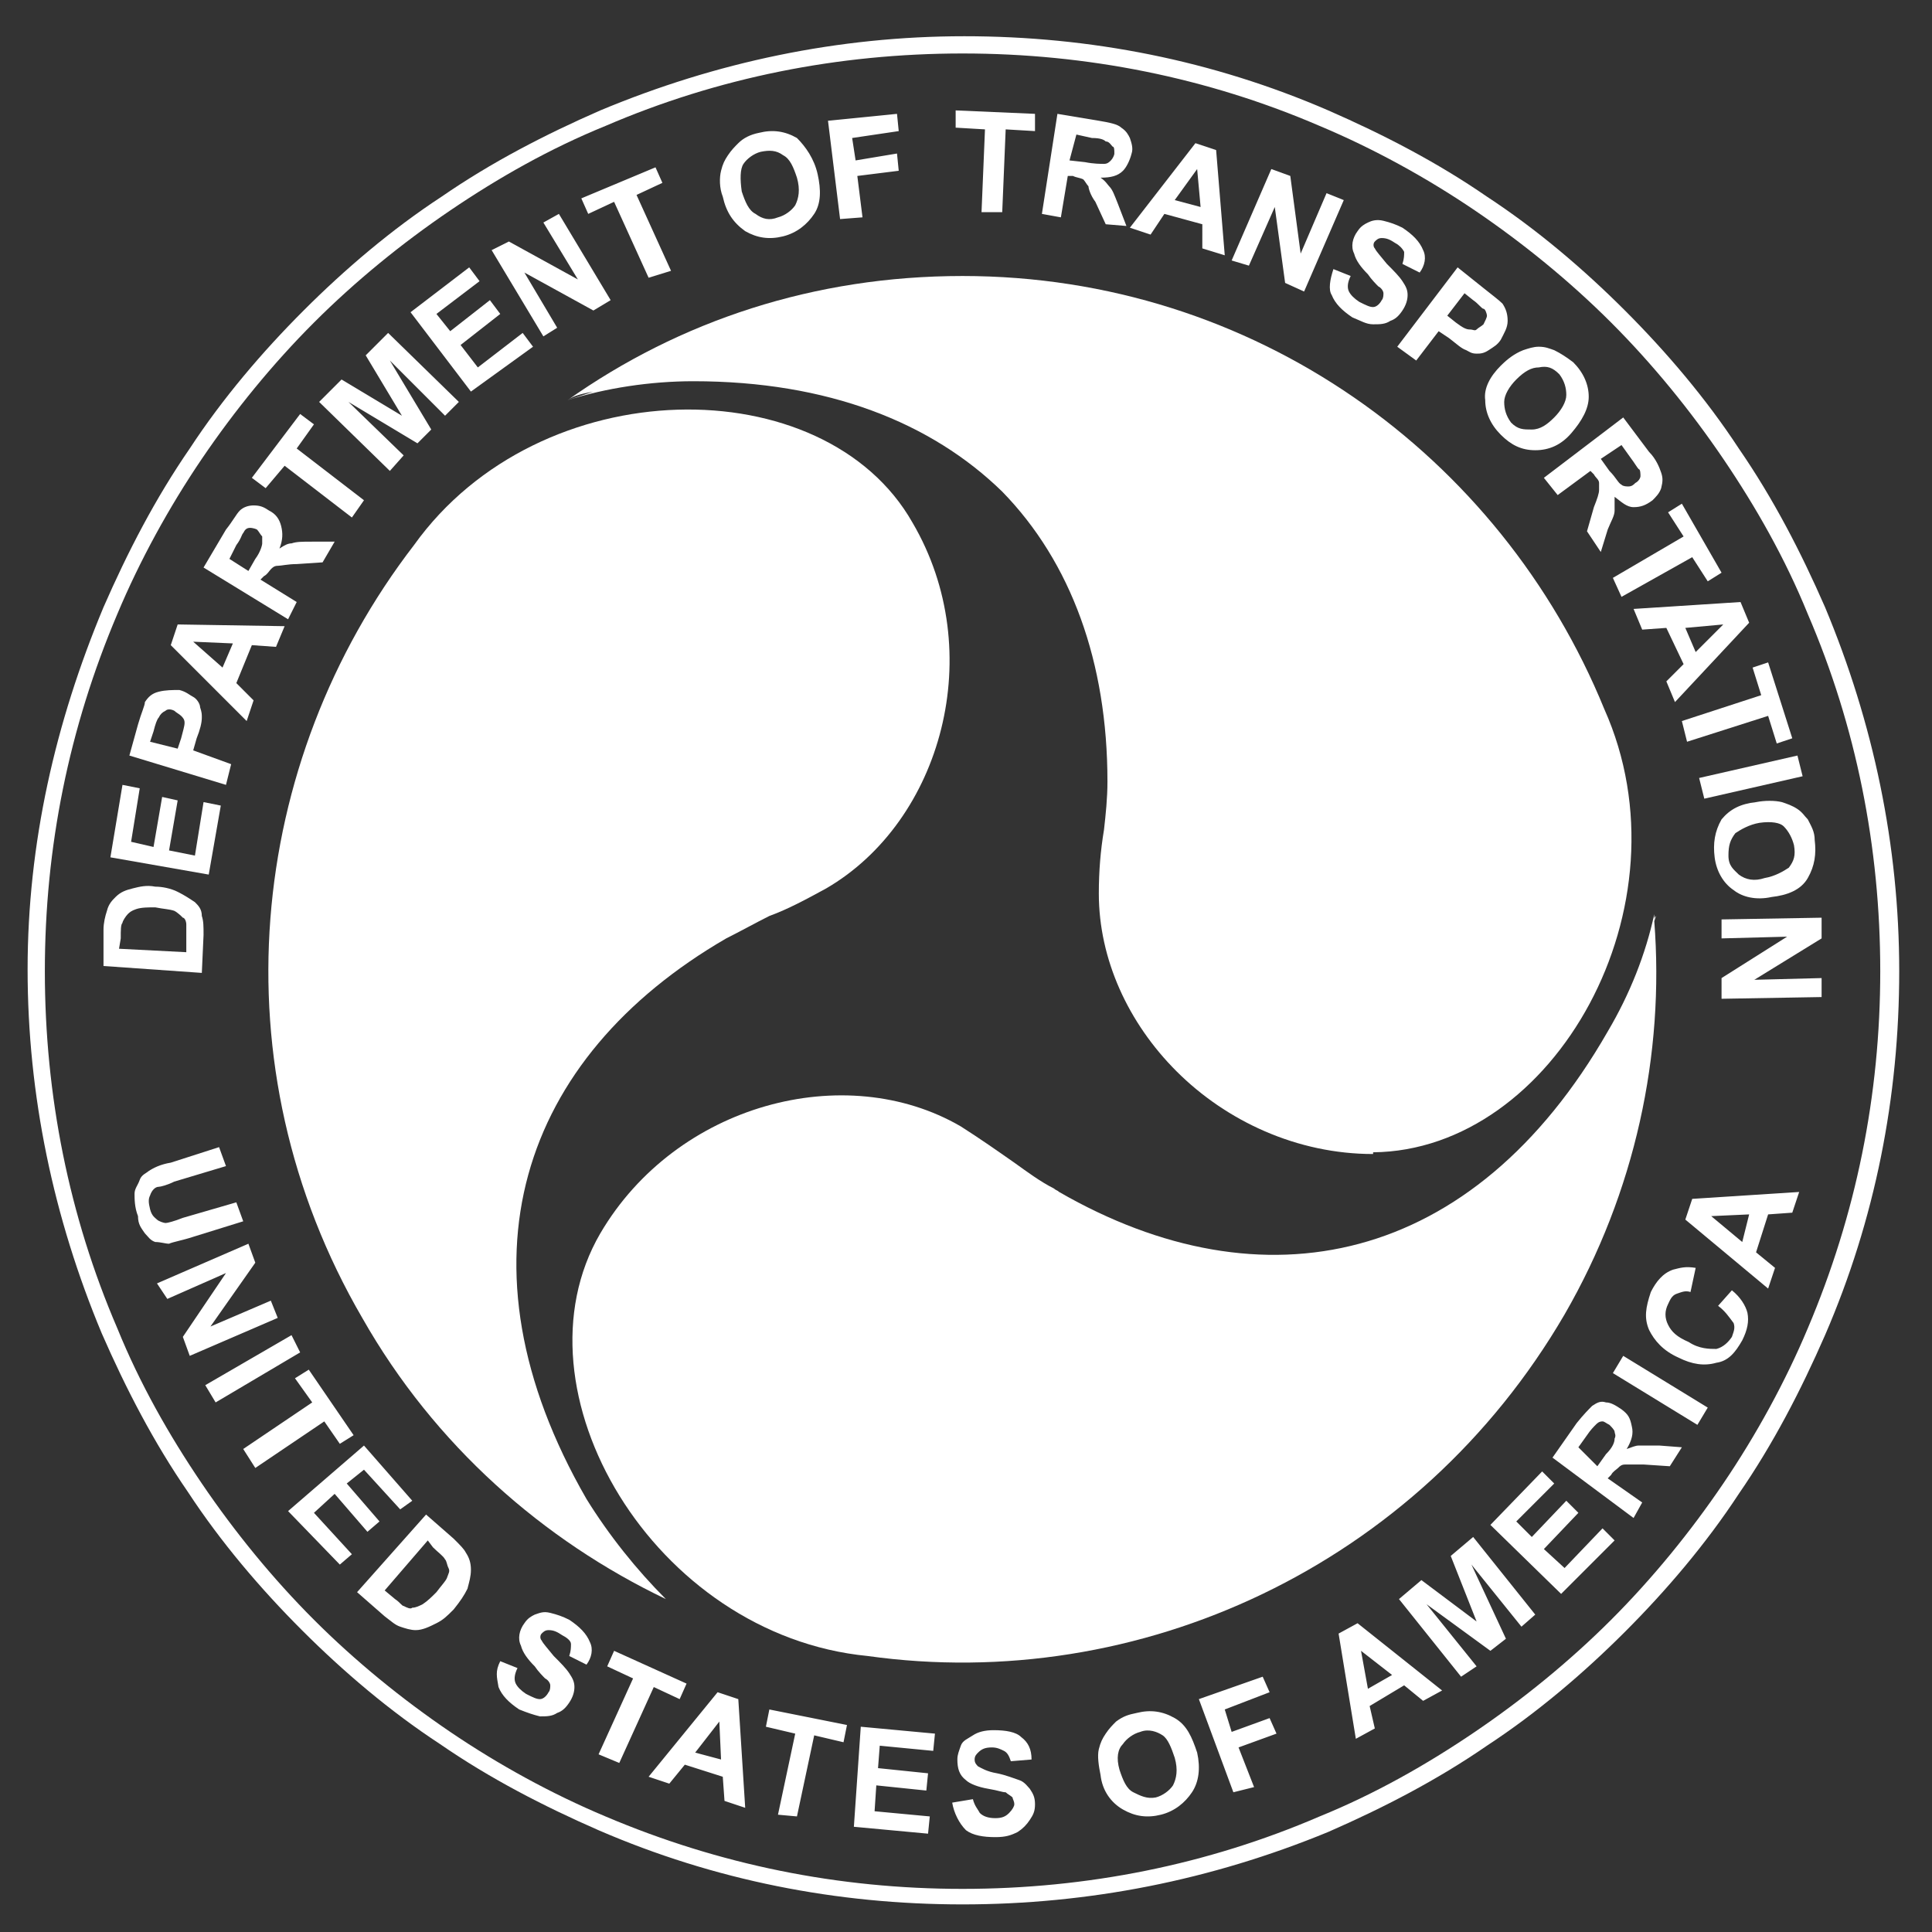
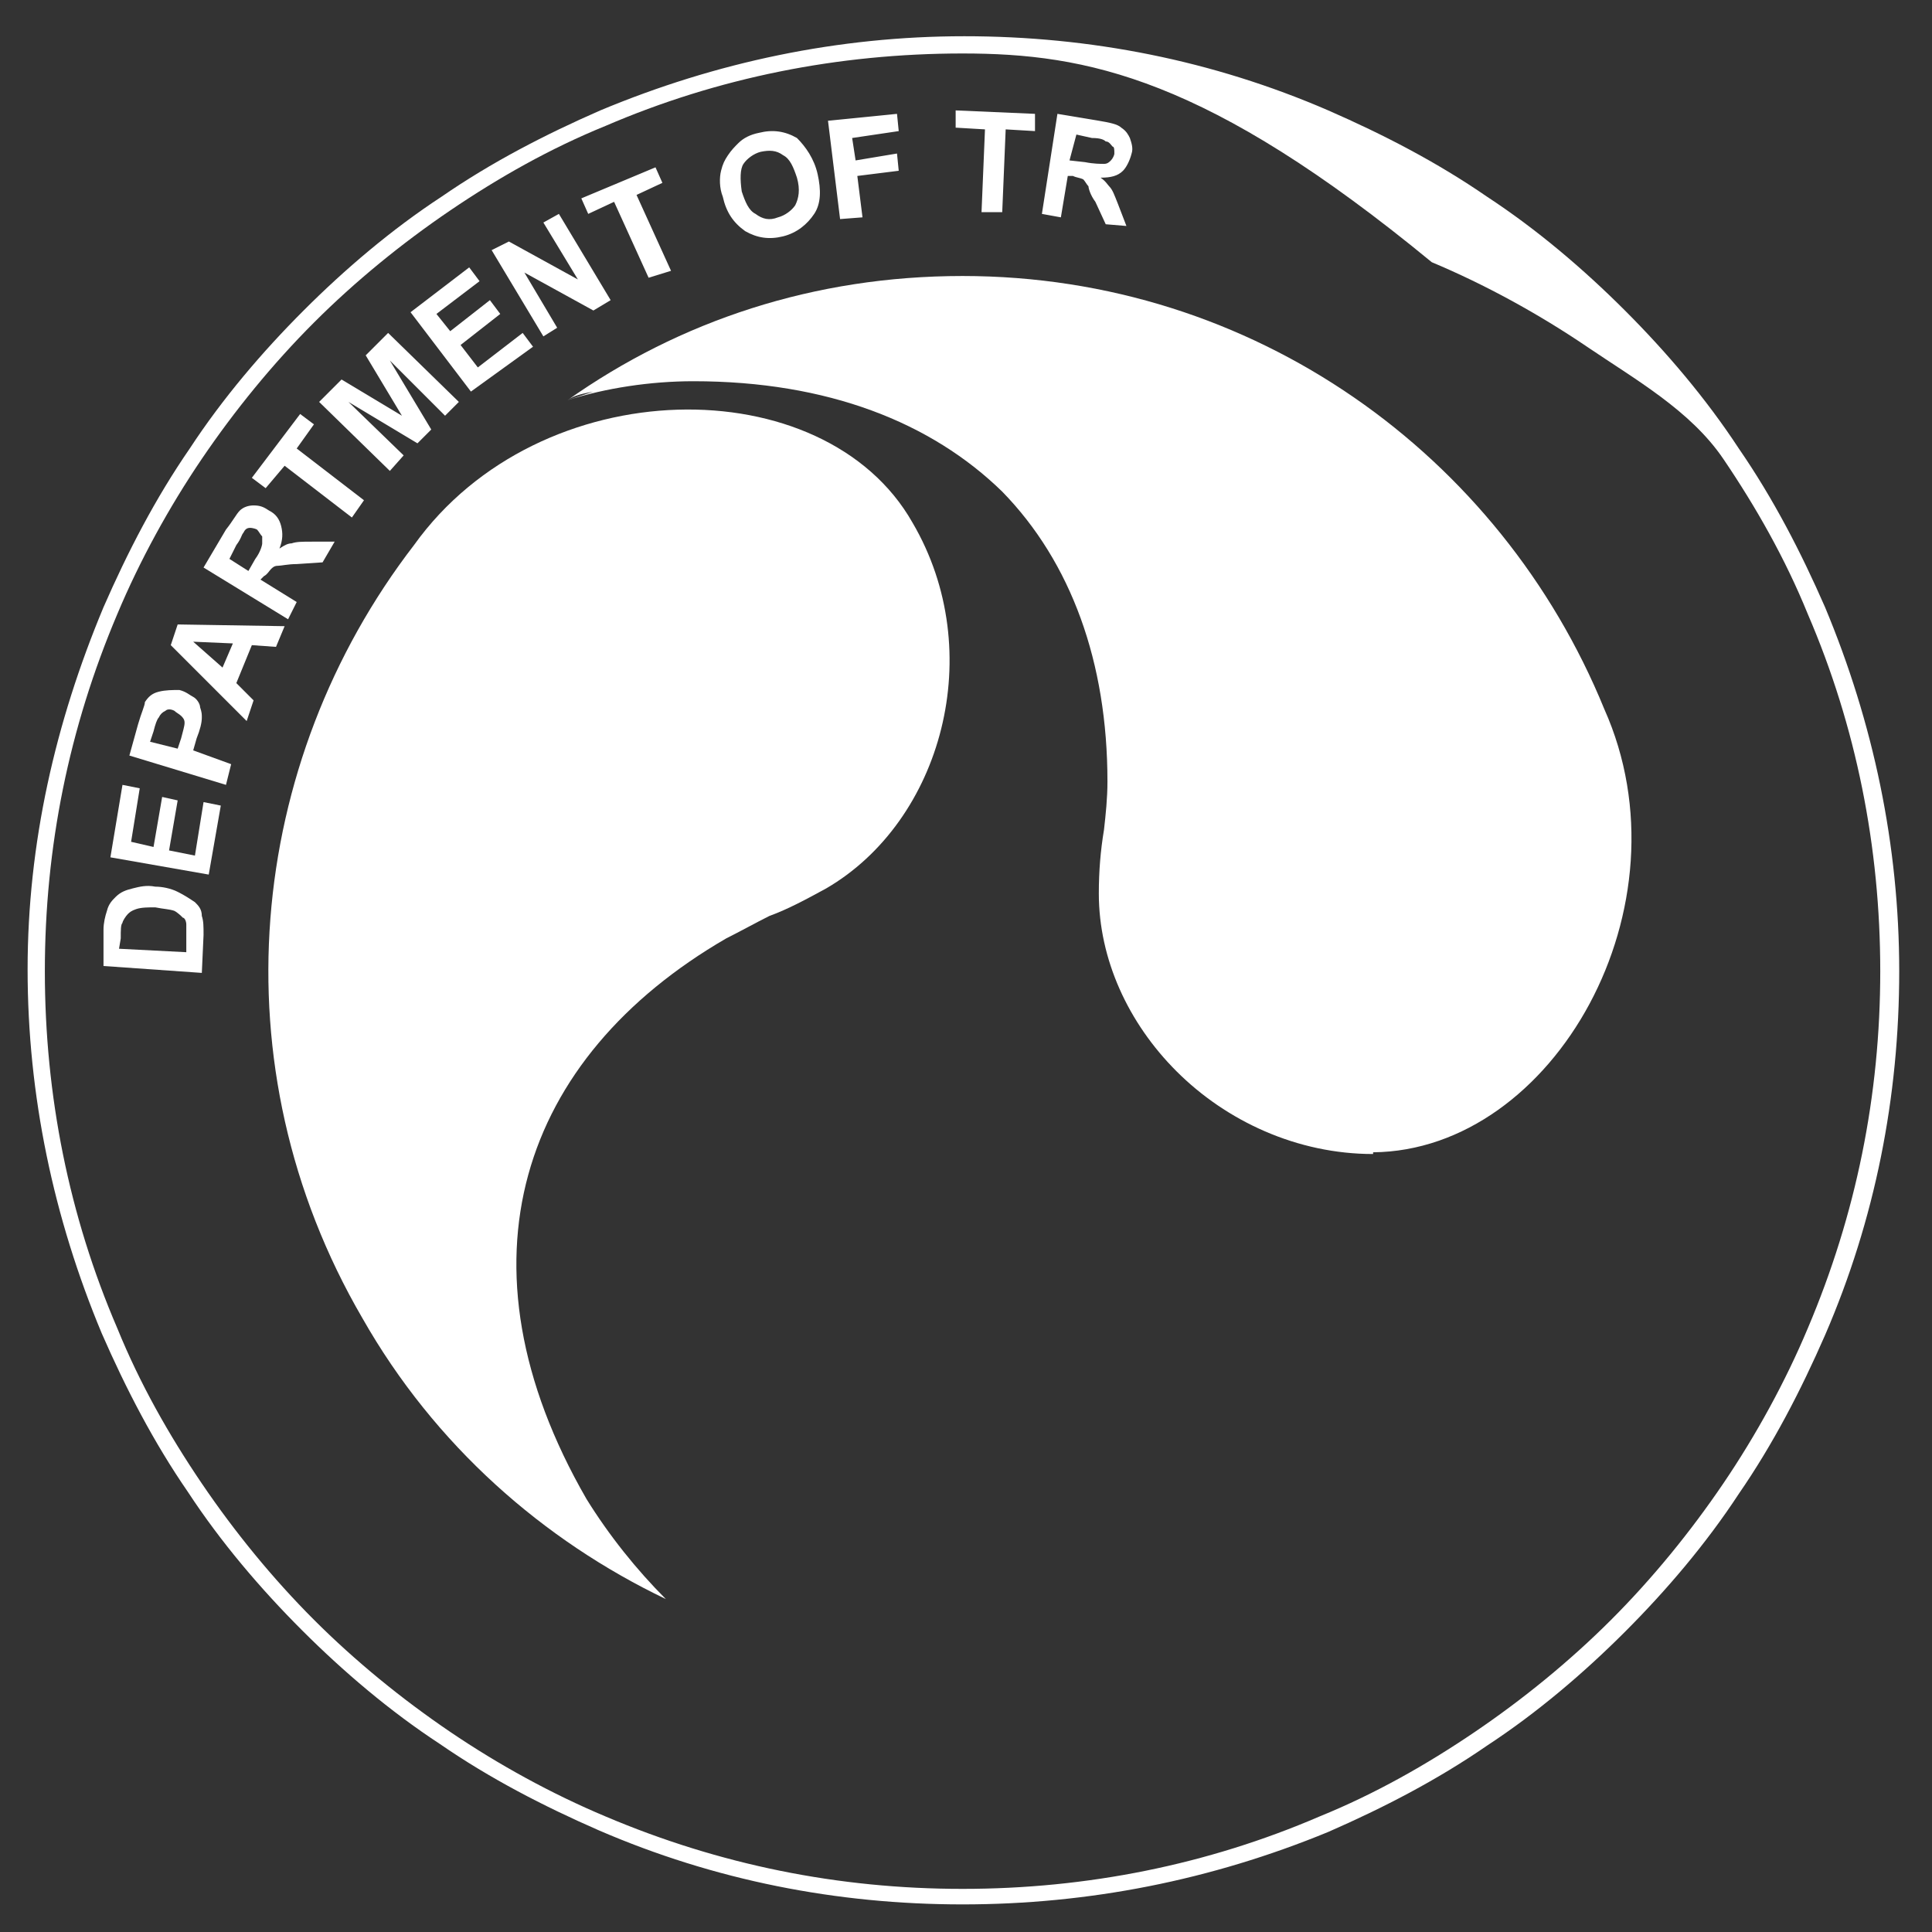
<svg xmlns="http://www.w3.org/2000/svg" version="1.1" id="Layer_1" x="0px" y="0px" viewBox="0 0 112 112" style="enable-background:new 0 0 112 112;" xml:space="preserve">
  <rect x="0" y="0" width="112" height="112" fill="#333333" stroke="none" />
  <style type="text/css">
	.st0{fill:#FFFFFF;}
</style>
  <g>
    <g>
-       <path class="st0" d="M55.8,110.4c-7.3,0-14.4-1.4-21.1-4.3c-3.2-1.4-6.3-3-9.2-5c-2.9-1.9-5.6-4.2-8-6.6s-4.7-5.1-6.6-8    c-2-2.9-3.6-6-5-9.2c-2.8-6.7-4.3-13.8-4.3-21.1s1.6-14.3,4.4-21c1.4-3.2,3-6.3,5-9.2c1.9-2.9,4.2-5.6,6.6-8s5.1-4.7,8-6.6    c2.9-2,6-3.6,9.2-5c6.7-2.8,13.8-4.3,21.1-4.3S70.3,3.5,77,6.4c3.2,1.4,6.3,3,9.2,5c2.9,1.9,5.6,4.2,8,6.6s4.7,5.1,6.6,8    c2,2.9,3.6,6,5,9.2c2.8,6.7,4.3,13.8,4.3,21.1s-1.4,14.4-4.3,21.1c-1.4,3.2-3,6.3-5,9.2c-1.9,2.9-4.2,5.6-6.6,8s-5.1,4.7-8,6.6    c-2.9,2-6,3.6-9.2,5C70.2,109,63.1,110.4,55.8,110.4z M55.8,3.1c-7.2,0-14.2,1.4-20.7,4.2c-3.2,1.3-6.2,3-9,4.9s-5.5,4.1-7.9,6.5    s-4.6,5.1-6.5,7.9s-3.6,5.9-4.9,9C4,42.2,2.6,49.1,2.6,56.3S4,70.5,6.8,77c1.3,3.2,3,6.2,4.9,9s4.1,5.5,6.5,7.9s5.1,4.6,7.9,6.5    s5.9,3.6,9,4.9c6.6,2.8,13.5,4.2,20.7,4.2s14.2-1.4,20.7-4.2c3.2-1.3,6.2-3,9-4.9s5.5-4.1,7.9-6.5s4.6-5.1,6.5-7.9s3.6-5.9,4.9-9    c2.8-6.6,4.2-13.5,4.2-20.7s-1.4-14.2-4.2-20.7c-1.3-3.2-3-6.2-4.9-9s-4.1-5.5-6.5-7.9s-5.1-4.6-7.9-6.5s-5.9-3.6-9-4.9    C70,4.5,63,3.1,55.8,3.1z" />
+       <path class="st0" d="M55.8,110.4c-7.3,0-14.4-1.4-21.1-4.3c-3.2-1.4-6.3-3-9.2-5c-2.9-1.9-5.6-4.2-8-6.6s-4.7-5.1-6.6-8    c-2-2.9-3.6-6-5-9.2c-2.8-6.7-4.3-13.8-4.3-21.1s1.6-14.3,4.4-21c1.4-3.2,3-6.3,5-9.2c1.9-2.9,4.2-5.6,6.6-8s5.1-4.7,8-6.6    c2.9-2,6-3.6,9.2-5c6.7-2.8,13.8-4.3,21.1-4.3S70.3,3.5,77,6.4c3.2,1.4,6.3,3,9.2,5c2.9,1.9,5.6,4.2,8,6.6s4.7,5.1,6.6,8    c2,2.9,3.6,6,5,9.2c2.8,6.7,4.3,13.8,4.3,21.1s-1.4,14.4-4.3,21.1c-1.4,3.2-3,6.3-5,9.2c-1.9,2.9-4.2,5.6-6.6,8s-5.1,4.7-8,6.6    c-2.9,2-6,3.6-9.2,5C70.2,109,63.1,110.4,55.8,110.4z M55.8,3.1c-7.2,0-14.2,1.4-20.7,4.2c-3.2,1.3-6.2,3-9,4.9s-5.5,4.1-7.9,6.5    s-4.6,5.1-6.5,7.9s-3.6,5.9-4.9,9C4,42.2,2.6,49.1,2.6,56.3S4,70.5,6.8,77c1.3,3.2,3,6.2,4.9,9s4.1,5.5,6.5,7.9s5.1,4.6,7.9,6.5    s5.9,3.6,9,4.9c6.6,2.8,13.5,4.2,20.7,4.2s14.2-1.4,20.7-4.2c3.2-1.3,6.2-3,9-4.9s5.5-4.1,7.9-6.5s4.6-5.1,6.5-7.9s3.6-5.9,4.9-9    c2.8-6.6,4.2-13.5,4.2-20.7s-1.4-14.2-4.2-20.7c-1.3-3.2-3-6.2-4.9-9s-5.1-4.6-7.9-6.5s-5.9-3.6-9-4.9    C70,4.5,63,3.1,55.8,3.1z" />
    </g>
-     <path class="st0" d="M12.7,66.5l0.4,1.1l-3,0.9c-0.4,0.2-0.8,0.3-0.9,0.3c-0.2,0-0.4,0.2-0.5,0.5c-0.1,0.2-0.1,0.4,0,0.8   s0.3,0.5,0.4,0.6s0.4,0.2,0.5,0.2s0.5-0.1,1-0.3l3.1-0.9l0.4,1.1l-2.9,0.9c-0.6,0.2-1.2,0.3-1.4,0.4C9.6,72.1,9.3,72,9,72   c-0.3-0.1-0.4-0.3-0.6-0.5C8.2,71.2,8,71,8,70.5c-0.2-0.5-0.2-1-0.2-1.3s0.2-0.5,0.3-0.8c0.1-0.3,0.4-0.4,0.5-0.5   c0.3-0.2,0.7-0.4,1.3-0.5L12.7,66.5L12.7,66.5z M9.1,74.4l5.3-2.3l0.4,1.1l-2.6,3.7l3.5-1.5l0.4,1L11,78.6l-0.4-1.1l2.5-3.7   l-3.4,1.5L9.1,74.4z M11.9,80.3l5-2.9l0.5,1l-4.9,2.9L11.9,80.3z M14.1,84l4-2.7l-1-1.4l0.8-0.5l2.6,3.8l-0.8,0.5l-0.9-1.3l-4,2.7   L14.1,84z M16.7,87.6l4.4-3.8l2.8,3.2l-0.7,0.5l-2.1-2.3l-1,0.8l1.9,2.2l-0.7,0.6l-1.9-2.2l-1.2,1.1l2.2,2.4l-0.7,0.6L16.7,87.6   L16.7,87.6z M24.7,87.8l1.6,1.4c0.4,0.4,0.6,0.6,0.7,0.8c0.2,0.3,0.3,0.6,0.3,1s-0.1,0.7-0.2,1.1c-0.2,0.4-0.4,0.7-0.8,1.2   c-0.4,0.4-0.6,0.6-1,0.8c-0.4,0.2-0.8,0.4-1.2,0.4c-0.3,0-0.6-0.1-0.9-0.2s-0.5-0.3-0.9-0.6l-1.6-1.4L24.7,87.8L24.7,87.8z    M24.8,89.3l-2.5,2.9l0.6,0.5c0.3,0.2,0.4,0.4,0.5,0.4c0.2,0.1,0.4,0.2,0.5,0.1c0.2,0,0.4-0.1,0.6-0.2c0.3-0.2,0.5-0.4,0.8-0.7   c0.3-0.4,0.5-0.6,0.6-0.8c0.1-0.3,0.2-0.4,0.1-0.6s-0.1-0.4-0.2-0.5c-0.1-0.2-0.4-0.4-0.7-0.7L24.8,89.3L24.8,89.3z M29,96.3l1,0.4   c-0.2,0.4-0.2,0.7-0.1,0.9c0.1,0.2,0.3,0.4,0.6,0.6c0.4,0.2,0.6,0.3,0.8,0.3s0.4-0.2,0.5-0.4c0.1-0.1,0.1-0.3,0.1-0.4   s-0.1-0.3-0.3-0.4c-0.1-0.1-0.4-0.4-0.6-0.7c-0.4-0.4-0.7-0.8-0.8-1.2c-0.2-0.4-0.1-0.9,0.2-1.3c0.2-0.3,0.4-0.4,0.6-0.5   c0.3-0.1,0.5-0.2,0.9-0.1c0.4,0.1,0.7,0.2,1.1,0.4c0.6,0.4,1,0.8,1.2,1.3c0.2,0.4,0.1,0.9-0.2,1.3L33,96c0.1-0.3,0.1-0.5,0.1-0.7   s-0.3-0.4-0.5-0.5c-0.3-0.2-0.5-0.3-0.8-0.3c-0.2,0-0.3,0.1-0.4,0.2s-0.1,0.3,0,0.4c0.1,0.2,0.3,0.4,0.7,0.9c0.4,0.4,0.7,0.7,0.9,1   s0.3,0.5,0.3,0.8s-0.1,0.6-0.3,0.9s-0.4,0.5-0.7,0.6c-0.3,0.2-0.6,0.2-1,0.2c-0.4-0.1-0.7-0.2-1.2-0.4c-0.6-0.4-1-0.8-1.2-1.3   C28.8,97.2,28.7,96.9,29,96.3L29,96.3z M34.7,101.7l2-4.4l-1.5-0.7l0.4-0.9l4.2,1.9l-0.4,0.9l-1.5-0.7l-2,4.4L34.7,101.7   L34.7,101.7z M43.2,104.8l-1.2-0.4l-0.1-1.4l-2.2-0.7l-0.9,1.1l-1.2-0.4l4-4.9l1.2,0.4L43.2,104.8L43.2,104.8z M41.8,102l-0.1-2.2   l-1.4,1.8L41.8,102L41.8,102z M45.1,105.2l1-4.7l-1.7-0.4l0.2-1l4.5,0.9l-0.2,1l-1.7-0.4l-1,4.7L45.1,105.2L45.1,105.2z    M49.5,105.9l0.4-5.8l4.3,0.4l-0.1,1l-3.1-0.3l-0.1,1.3l2.9,0.3l-0.1,1l-2.9-0.3l-0.1,1.5l3.2,0.3l-0.1,1L49.5,105.9L49.5,105.9z    M55.2,104.5l1.2-0.2c0.1,0.4,0.3,0.6,0.4,0.8c0.2,0.2,0.5,0.3,0.9,0.3s0.6-0.1,0.8-0.3s0.3-0.4,0.3-0.5c0-0.2-0.1-0.3-0.1-0.4   c-0.1-0.1-0.3-0.2-0.4-0.3c-0.2,0-0.4-0.1-1-0.2s-1.1-0.3-1.3-0.5c-0.4-0.3-0.5-0.7-0.5-1.2c0-0.3,0.1-0.5,0.2-0.8   c0.1-0.3,0.4-0.4,0.7-0.6s0.7-0.3,1.2-0.3c0.7,0,1.3,0.1,1.6,0.4c0.4,0.3,0.6,0.7,0.6,1.3l-1.2,0.1c-0.1-0.3-0.2-0.5-0.4-0.6   s-0.4-0.2-0.7-0.2c-0.4,0-0.6,0.1-0.8,0.3c-0.1,0.1-0.2,0.2-0.2,0.4s0.1,0.3,0.2,0.4c0.2,0.1,0.5,0.3,1.1,0.4   c0.5,0.1,1,0.3,1.3,0.4s0.5,0.4,0.6,0.5c0.2,0.3,0.3,0.5,0.3,0.9s-0.1,0.6-0.3,0.9s-0.4,0.5-0.7,0.7c-0.4,0.2-0.7,0.3-1.3,0.3   c-0.7,0-1.3-0.1-1.7-0.4C55.6,105.7,55.3,105.1,55.2,104.5L55.2,104.5z M63.8,102.9c-0.1-0.5-0.2-1.1-0.1-1.5   c0.1-0.4,0.2-0.6,0.4-0.9s0.4-0.5,0.6-0.7c0.4-0.3,0.7-0.4,1.2-0.5c0.8-0.2,1.5-0.1,2.2,0.3s1,1.1,1.3,2c0.2,0.9,0.1,1.7-0.3,2.3   c-0.4,0.6-1,1.1-1.8,1.3s-1.5,0.1-2.2-0.3S63.9,103.8,63.8,102.9z M64.9,102.6c0.2,0.6,0.4,1.1,0.8,1.3s0.8,0.4,1.3,0.3   c0.4-0.1,0.8-0.4,1-0.7c0.2-0.4,0.3-0.9,0.1-1.6c-0.2-0.6-0.4-1.1-0.7-1.3s-0.8-0.4-1.3-0.2c-0.4,0.1-0.8,0.4-1,0.7   C64.8,101.4,64.7,101.9,64.9,102.6z M71.5,103.9l-2-5.4l3.7-1.3l0.4,0.9l-2.6,1l0.4,1.3l2.2-0.8l0.4,0.9l-2.2,0.8l0.9,2.3   L71.5,103.9z M83.6,98l-1.1,0.6l-1.1-0.9l-2,1.2l0.3,1.3l-1.1,0.6l-1-6.1l1.1-0.6L83.6,98L83.6,98z M80.7,97.1l-1.8-1.4l0.4,2.2   L80.7,97.1z M84.7,97.2l-3.6-4.5l1.3-1.1l3.2,2.4l-1.5-3.8l1.3-1.1l3.6,4.5l-0.8,0.7l-2.9-3.6l2,4.3l-0.9,0.7L82.7,93l2.9,3.6   L84.7,97.2L84.7,97.2z M90.5,92.4l-4.1-4l3-3.1l0.7,0.7l-2.2,2.2l0.9,0.9l2-2.1l0.7,0.7l-2,2.1l1.2,1.1l2.2-2.3l0.7,0.7L90.5,92.4   L90.5,92.4z M94.7,88L90,84.5l1.4-2c0.4-0.5,0.7-0.8,0.9-1c0.3-0.2,0.5-0.3,0.8-0.2c0.3,0,0.6,0.2,0.9,0.4c0.4,0.3,0.5,0.5,0.6,1   c0.1,0.4,0,0.8-0.3,1.3c0.3-0.1,0.5-0.2,0.7-0.2h1.2l1.3,0.1L96.8,85l-1.5-0.1h-1.1c-0.2,0-0.3,0.1-0.4,0.2s-0.3,0.2-0.4,0.4   l-0.2,0.2l2,1.4L94.7,88L94.7,88z M92.6,85l0.5-0.7c0.4-0.4,0.5-0.7,0.5-0.9c0.1-0.2,0-0.3,0-0.4s-0.2-0.3-0.3-0.4   c-0.2-0.1-0.3-0.2-0.4-0.2c-0.2,0-0.3,0.1-0.4,0.2s-0.3,0.3-0.5,0.6l-0.5,0.7L92.6,85L92.6,85z M98.4,82.6l-4.9-3l0.6-1l4.9,3   L98.4,82.6z M99.6,75.7l0.8-0.9c0.5,0.4,0.8,0.9,0.9,1.3c0.1,0.5,0,1-0.3,1.6c-0.4,0.7-0.8,1.2-1.5,1.3c-0.7,0.2-1.4,0.1-2.2-0.3   c-0.9-0.4-1.4-1-1.7-1.6c-0.3-0.7-0.2-1.3,0.1-2.2c0.3-0.6,0.7-1.1,1.3-1.3c0.4-0.1,0.7-0.2,1.3-0.1L98,74.9   c-0.3-0.1-0.5,0-0.8,0.1s-0.4,0.4-0.5,0.6c-0.2,0.4-0.2,0.8,0,1.2c0.2,0.4,0.5,0.7,1.2,1c0.6,0.4,1.2,0.4,1.6,0.4   c0.4-0.1,0.7-0.4,0.9-0.7c0.1-0.3,0.2-0.5,0.1-0.8C100.2,76.3,100,76,99.6,75.7L99.6,75.7z M104.3,69.1l-0.4,1.2l-1.4,0.1l-0.7,2.2   l1.1,0.9l-0.4,1.2l-4.8-4l0.4-1.2L104.3,69.1L104.3,69.1z M101.4,70.4l-2.2,0.1L101,72L101.4,70.4z" />
    <g>
      <path class="st0" d="M6,56v-2.1c0-0.4,0.1-0.8,0.2-1.1c0.1-0.4,0.3-0.6,0.5-0.8c0.3-0.3,0.6-0.4,1-0.5c0.4-0.1,0.8-0.2,1.3-0.1    c0.4,0,0.9,0.1,1.3,0.3c0.4,0.2,0.7,0.4,1,0.6c0.2,0.2,0.4,0.4,0.4,0.8c0.1,0.3,0.1,0.6,0.1,1.1l-0.1,2.2L6,56L6,56z M6.9,55    l3.9,0.2v-0.9v-0.7c0-0.2-0.1-0.4-0.2-0.4c-0.1-0.1-0.3-0.3-0.5-0.4c-0.3-0.1-0.6-0.1-1.1-0.2c-0.4,0-0.8,0-1.1,0.1    S7.5,52.9,7.4,53s-0.3,0.4-0.3,0.5C7,53.6,7,53.9,7,54.4L6.9,55L6.9,55z M12.1,50.7l-5.7-1l0.7-4.2l1,0.2l-0.5,3.1l1.3,0.3    l0.5-2.9l0.9,0.2l-0.5,2.9l1.5,0.3l0.5-3.1l1,0.2L12.1,50.7L12.1,50.7z M13.1,45.5l-5.6-1.7L8,42c0.2-0.7,0.4-1.1,0.4-1.3    c0.2-0.3,0.4-0.5,0.8-0.6C9.6,40,10,40,10.4,40c0.4,0.1,0.6,0.3,0.8,0.4s0.4,0.4,0.4,0.6c0.1,0.3,0.1,0.4,0.1,0.6    c0,0.3-0.1,0.7-0.3,1.2l-0.2,0.7l2.2,0.8L13.1,45.5z M8.7,43l1.6,0.4l0.2-0.6c0.1-0.4,0.2-0.7,0.2-0.9s-0.1-0.3-0.2-0.4    c-0.1-0.1-0.3-0.2-0.4-0.3c-0.2-0.1-0.4-0.1-0.5,0c-0.2,0.1-0.3,0.2-0.4,0.4C9.1,41.7,9,42,8.9,42.4L8.7,43L8.7,43z M16.5,36.3    L16,37.5l-1.4-0.1l-0.9,2.2l1,1l-0.4,1.2l-4.4-4.4l0.4-1.2L16.5,36.3z M13.5,37.3l-2.3-0.1l1.7,1.5L13.5,37.3L13.5,37.3z     M16.7,35.9l-4.9-3l1.3-2.2c0.4-0.5,0.6-0.9,0.8-1.1s0.5-0.3,0.8-0.3c0.4,0,0.6,0.1,0.9,0.3c0.4,0.2,0.6,0.5,0.7,0.9    s0.1,0.8-0.1,1.3c0.3-0.2,0.5-0.3,0.7-0.3c0.3-0.1,0.6-0.1,1.2-0.1h1.3l-0.7,1.2l-1.5,0.1c-0.5,0-0.9,0.1-1.1,0.1    c-0.2,0-0.3,0.1-0.4,0.2c-0.1,0.1-0.2,0.3-0.4,0.4l-0.2,0.2l2.1,1.3L16.7,35.9L16.7,35.9z M14.4,33.1l0.4-0.7    c0.3-0.4,0.4-0.8,0.4-0.9v-0.4c-0.1-0.1-0.2-0.3-0.3-0.4c-0.2-0.1-0.4-0.1-0.4-0.1c-0.2,0-0.3,0.1-0.4,0.3    C14,31,14,31.2,13.7,31.6l-0.4,0.8L14.4,33.1z M20.4,30l-3.9-3l-1.1,1.3l-0.8-0.6l2.8-3.7l0.8,0.6l-1,1.4l3.9,3L20.4,30z     M22.6,27.3l-4.1-4l1.3-1.3l3.5,2.1l-2.1-3.5l1.3-1.3l4.1,4l-0.8,0.8l-3.2-3.2l2.4,4l-0.8,0.8l-4-2.4l3.2,3.1L22.6,27.3z     M27.3,22.7l-3.5-4.6l3.4-2.6l0.6,0.8l-2.5,1.9l0.8,1l2.3-1.8l0.6,0.8L26.7,20l1,1.3l2.6-2l0.6,0.8L27.3,22.7L27.3,22.7z     M31.5,19.5l-3-5l1-0.5l4,2.2l-2-3.3l0.9-0.5l3,5l-1,0.6l-4-2.2l1.9,3.2L31.5,19.5z M37.6,16.1l-2-4.4l-1.5,0.7l-0.4-0.9L38,9.7    l0.4,0.9l-1.5,0.7l2,4.4L37.6,16.1L37.6,16.1z M41.9,11.4c-0.2-0.5-0.2-1.1-0.1-1.5C41.9,9.5,42,9.3,42.2,9    c0.2-0.3,0.4-0.5,0.6-0.7C43.1,8,43.5,7.8,44,7.7c0.8-0.2,1.5-0.1,2.2,0.3c0.5,0.5,1,1.2,1.2,2.1s0.2,1.7-0.2,2.3s-1,1.1-1.8,1.3    s-1.5,0.1-2.2-0.3C42.5,12.9,42.1,12.3,41.9,11.4L41.9,11.4z M43,11.1c0.2,0.6,0.4,1.1,0.8,1.3c0.4,0.3,0.8,0.4,1.3,0.2    c0.4-0.1,0.8-0.4,1-0.7c0.2-0.4,0.3-0.9,0.1-1.6C46,9.7,45.8,9.2,45.4,9c-0.4-0.3-0.8-0.3-1.3-0.2c-0.4,0.1-0.8,0.4-1,0.7    C42.9,9.8,42.9,10.4,43,11.1z M48.7,12.7L48,7l4-0.4l0.1,1L49.4,8l0.2,1.3L52,8.9l0.1,1l-2.4,0.3l0.3,2.4L48.7,12.7z M56.9,12.3    l0.2-4.8l-1.7-0.1v-1L60,6.6v1l-1.7-0.1l-0.2,4.8H56.9L56.9,12.3z M60.4,12.4l0.9-5.8L63.7,7c0.6,0.1,1.1,0.2,1.3,0.4    c0.3,0.2,0.4,0.4,0.5,0.6c0.1,0.3,0.2,0.6,0.1,0.9c-0.1,0.4-0.3,0.8-0.5,1c-0.3,0.3-0.7,0.4-1.3,0.4c0.3,0.2,0.4,0.4,0.5,0.5    c0.2,0.2,0.3,0.5,0.5,1l0.5,1.3L64.1,13l-0.6-1.3c-0.3-0.4-0.4-0.8-0.4-0.9c-0.1-0.1-0.2-0.3-0.3-0.4c-0.2-0.1-0.4-0.1-0.6-0.2    h-0.3l-0.4,2.4L60.4,12.4L60.4,12.4z M62,9.3l0.9,0.1c0.5,0.1,0.9,0.1,1.1,0.1s0.3-0.1,0.4-0.2c0.1-0.1,0.2-0.3,0.2-0.4    c0-0.2,0-0.4-0.1-0.4c-0.1-0.1-0.2-0.3-0.4-0.3C64,8.1,63.8,8,63.3,8l-0.9-0.2L62,9.3L62,9.3z" />
-       <path class="st0" d="M71,14.8l-1.3-0.4V13l-2.2-0.6l-0.8,1.2l-1.2-0.4l3.8-4.9l1.2,0.4L71,14.8L71,14.8z M69.6,12l-0.2-2.2    l-1.3,1.8L69.6,12z M71.4,15.1l2.3-5.3l1.1,0.4l0.6,4.5l1.5-3.5l1,0.4l-2.3,5.3l-1.1-0.5L73.9,12l-1.5,3.4L71.4,15.1z M77.3,15.6    l1,0.4c-0.2,0.4-0.2,0.7-0.1,0.9c0.1,0.2,0.3,0.4,0.6,0.6c0.4,0.2,0.6,0.3,0.8,0.3c0.2,0,0.4-0.2,0.5-0.4c0.1-0.1,0.1-0.3,0.1-0.4    s-0.1-0.3-0.3-0.4c-0.1-0.1-0.4-0.4-0.6-0.7c-0.4-0.4-0.7-0.8-0.8-1.2c-0.2-0.4-0.1-0.9,0.2-1.3c0.2-0.3,0.4-0.4,0.6-0.5    s0.5-0.2,0.9-0.1s0.7,0.2,1.1,0.4c0.6,0.4,1,0.8,1.2,1.3c0.2,0.4,0.1,0.9-0.2,1.3l-1-0.5c0.1-0.3,0.1-0.5,0.1-0.7    c-0.1-0.2-0.3-0.4-0.5-0.5c-0.3-0.2-0.5-0.3-0.8-0.3c-0.2,0-0.3,0.1-0.4,0.2c-0.1,0.1-0.1,0.3,0,0.4c0.1,0.2,0.3,0.4,0.7,0.9    c0.4,0.4,0.7,0.7,0.9,1c0.2,0.3,0.3,0.5,0.3,0.8s-0.1,0.6-0.3,0.9c-0.2,0.3-0.4,0.5-0.7,0.6c-0.3,0.2-0.6,0.2-1,0.2    s-0.7-0.2-1.2-0.4c-0.6-0.4-1-0.8-1.2-1.3C77,16.8,77.1,16.2,77.3,15.6L77.3,15.6z M81,20.1l3.5-4.6l1.5,1.2    c0.5,0.4,0.9,0.7,1.1,0.9c0.2,0.3,0.3,0.6,0.3,1s-0.2,0.7-0.4,1.1c-0.2,0.3-0.4,0.4-0.7,0.6c-0.3,0.2-0.5,0.2-0.7,0.2    c-0.3,0-0.4-0.1-0.6-0.2c-0.3-0.1-0.6-0.4-1-0.7l-0.6-0.4l-1.3,1.7L81,20.1L81,20.1z M84.9,17l-1,1.3l0.5,0.4    c0.4,0.3,0.6,0.4,0.8,0.4c0.2,0,0.3,0.1,0.4,0s0.3-0.2,0.4-0.3c0.1-0.2,0.2-0.4,0.2-0.5s-0.1-0.4-0.2-0.4s-0.3-0.3-0.6-0.5    L84.9,17L84.9,17z M87,21.2c0.4-0.4,0.8-0.7,1.3-0.9c0.3-0.1,0.6-0.2,0.9-0.2c0.4,0,0.6,0.1,0.9,0.2c0.4,0.2,0.7,0.4,1.1,0.7    c0.6,0.6,0.9,1.3,0.9,2s-0.4,1.4-1,2.1s-1.3,1-2.1,1s-1.4-0.3-2-0.9s-0.9-1.3-0.9-2C86,22.5,86.4,21.8,87,21.2L87,21.2z M87.9,22    c-0.4,0.4-0.7,0.9-0.7,1.3s0.1,0.8,0.4,1.2c0.4,0.4,0.7,0.4,1.2,0.4s0.9-0.3,1.3-0.7c0.4-0.4,0.7-0.9,0.7-1.3s-0.1-0.8-0.4-1.2    c-0.4-0.4-0.7-0.5-1.2-0.4C88.8,21.3,88.4,21.5,87.9,22z M89.5,27.7l4.6-3.5l1.5,2c0.4,0.4,0.6,0.9,0.7,1.2c0.1,0.3,0.1,0.5,0,0.9    c-0.1,0.3-0.3,0.5-0.5,0.7c-0.4,0.3-0.7,0.4-1.1,0.4s-0.7-0.3-1.1-0.6v0.8c0,0.3-0.2,0.6-0.4,1.1L92.8,32L92,30.8l0.4-1.4    c0.2-0.5,0.3-0.8,0.3-1V28c0-0.2-0.2-0.3-0.3-0.5l-0.2-0.2l-1.9,1.4L89.5,27.7L89.5,27.7z M92.8,26.6l0.5,0.7    c0.4,0.4,0.5,0.7,0.7,0.8c0.1,0.1,0.3,0.1,0.4,0.1c0.2,0,0.3-0.1,0.4-0.2c0.2-0.1,0.3-0.3,0.3-0.4s0-0.4-0.1-0.4    c-0.1-0.1-0.2-0.3-0.5-0.7L94,25.8L92.8,26.6L92.8,26.6z M93.5,33.5l4.1-2.4l-0.9-1.4l0.8-0.5l2.3,4L99,33.7l-0.9-1.4L94,34.6    L93.5,33.5z M97.1,40.7l-0.5-1.2l1-1l-1-2.1l-1.4,0.1l-0.5-1.2l6.2-0.4l0.5,1.2L97.1,40.7L97.1,40.7z M98.3,37.8l1.6-1.6l-2.2,0.2    L98.3,37.8z M97.5,41.8l4.6-1.5l-0.5-1.6l0.9-0.3l1.4,4.4l-0.9,0.3l-0.5-1.6L97.8,43L97.5,41.8L97.5,41.8z M98.5,45.1l5.7-1.3    l0.3,1.2l-5.7,1.3L98.5,45.1z M101.8,46.5c0.5-0.1,1.1-0.1,1.5,0c0.3,0.1,0.6,0.2,0.9,0.4s0.4,0.4,0.6,0.6    c0.2,0.4,0.4,0.7,0.4,1.2c0.1,0.8,0,1.5-0.4,2.2s-1.2,1-2.1,1.1c-0.9,0.2-1.7,0-2.2-0.4c-0.6-0.4-1-1.1-1.1-1.9s0-1.5,0.4-2.2    C100.3,46.9,100.9,46.6,101.8,46.5L101.8,46.5z M102,47.7c-0.6,0.1-1.1,0.4-1.4,0.6c-0.3,0.4-0.4,0.7-0.4,1.3s0.3,0.8,0.6,1.1    c0.4,0.3,0.9,0.4,1.5,0.2c0.6-0.1,1.1-0.4,1.4-0.6c0.3-0.4,0.4-0.7,0.3-1.3c-0.1-0.4-0.3-0.8-0.6-1.1    C103.2,47.7,102.7,47.6,102,47.7z M99.8,53.3l5.8-0.1v1.2l-3.9,2.4l3.9-0.1v1.1l-5.8,0.1v-1.2l3.8-2.4l-3.8,0.1V53.3z" />
    </g>
    <g>
      <path class="st0" d="M32.9,23.2c2.2-0.7,4.8-1.1,7.3-1.1c7.8,0,13.8,2.4,17.9,6.4c4,4.1,6.1,9.9,6.1,16.8c0,1-0.1,1.9-0.2,2.8    c-0.2,1.2-0.3,2.4-0.3,3.7c0,3.8,1.7,7.5,4.5,10.3c2.9,2.9,7,4.8,11.4,4.8v-0.1C90.1,66.7,98.1,52.5,93,41.1l0,0    C87,26.4,72.7,16,55.8,16C47.2,16,39.4,18.6,32.9,23.2c0.4-0.3,1-0.4,1.5-0.5L32.9,23.2z" />
      <path class="st0" d="M34,86.9c-7.9-13.7-3.8-25.6,8.1-32.5c0.8-0.4,1.7-0.9,2.5-1.3c1.1-0.4,2.2-1,3.3-1.6    c6.7-3.9,9.4-13.7,5-21.2c-5.1-9-21.6-8.9-28.9,1.3l0,0c-9.7,12.6-11.5,30.2-3,44.8c4.2,7.4,10.5,12.9,17.6,16.3    C36.9,91,35.3,89,34,86.9z" />
-       <path class="st0" d="M95.9,53.4l0.1-0.3C95.9,53.2,95.9,53.2,95.9,53.4c0-0.2,0-0.3,0-0.4c-0.5,2.3-1.4,4.6-2.7,6.8    c-7.8,13.6-20,16.1-31.8,9.3c-0.1-0.1-0.2-0.1-0.3-0.2c-0.8-0.4-1.6-1-2.3-1.5c-1-0.7-2-1.4-3.1-2.1C49,61.4,39.2,64,34.8,71.5    c-5.3,9.1,3.1,23.3,15.5,24.5c15.7,2.2,31.9-5.2,40.4-19.8C94.8,69.1,96.5,61.1,95.9,53.4z" />
    </g>
  </g>
</svg>